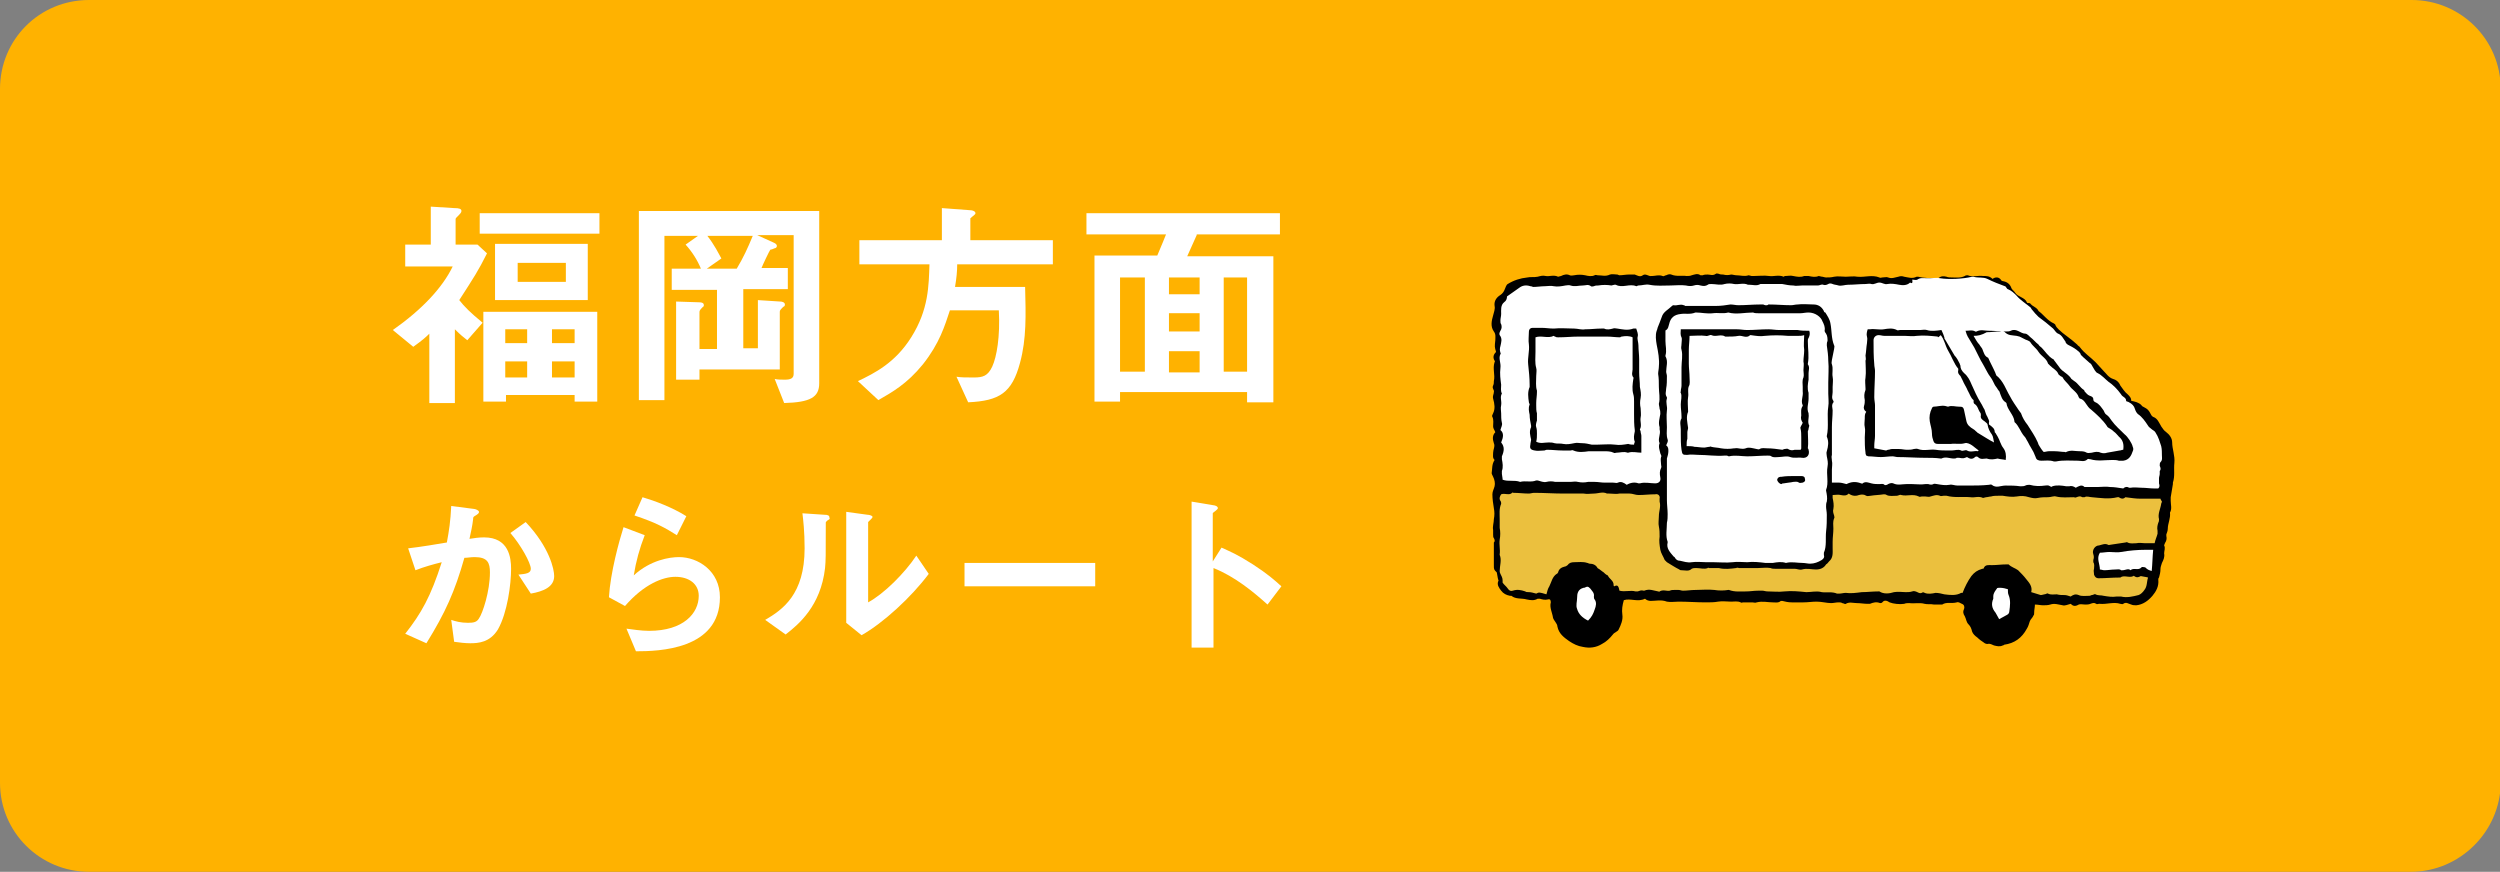
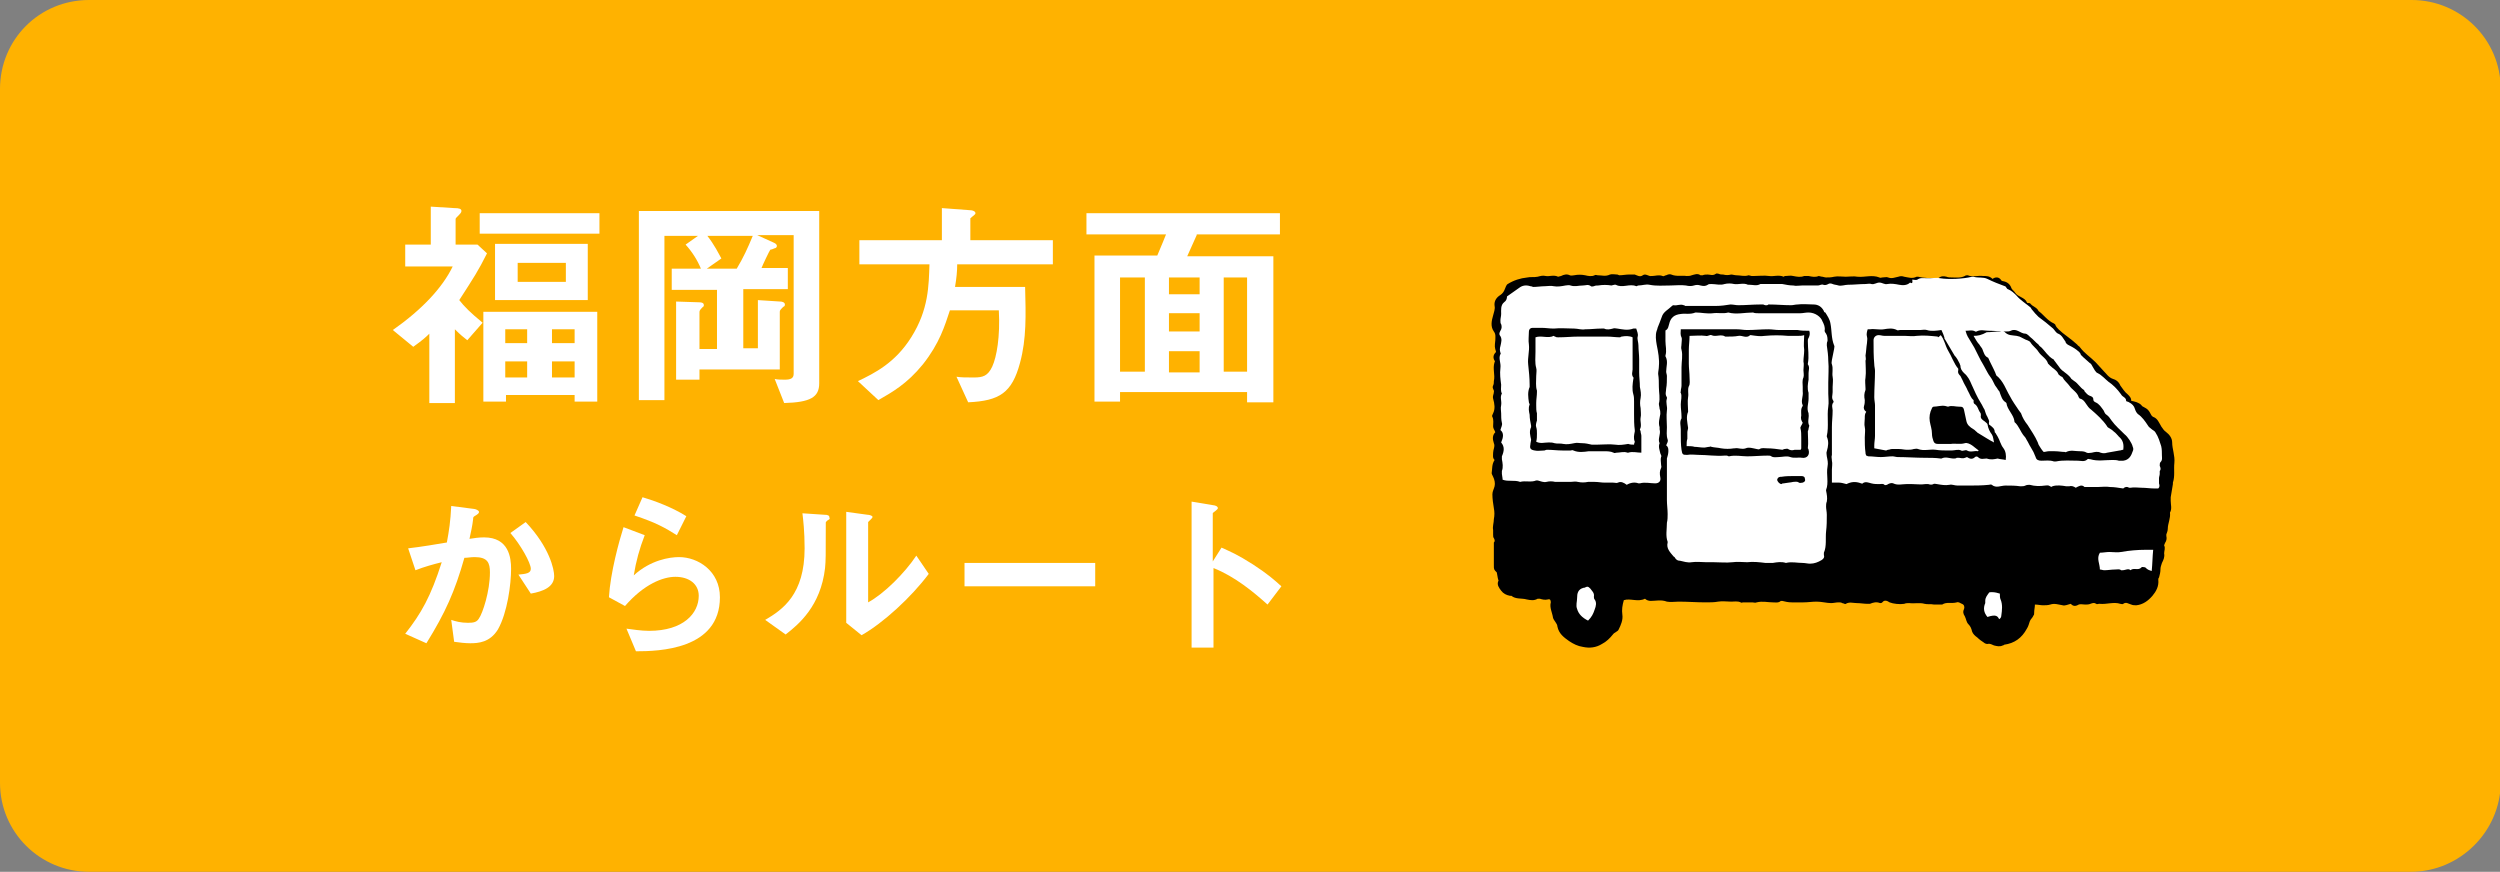
<svg xmlns="http://www.w3.org/2000/svg" version="1.1" id="レイヤー_1" x="0px" y="0px" width="342.4px" height="119.4px" viewBox="0 0 342.4 119.4" style="enable-background:new 0 0 342.4 119.4;" xml:space="preserve">
  <rect x="0" y="0" width="342.4" height="119.4" fill="#808080" stroke="none" />
  <style type="text/css"> .st0{fill:#FFB200;} .st1{fill:#FFFFFF;} .st2{fill:#EBC03E;} </style>
  <g>
    <path class="st0" d="M330.2,119.4H12.2c-6.7,0-12.2-5.4-12.2-12.2V12.2C0,5.4,5.4,0,12.2,0h318.1c6.7,0,12.2,5.4,12.2,12.2v95.1 C342.4,113.9,336.9,119.4,330.2,119.4z" />
    <g>
      <g>
        <path class="st1" d="M62.9,41.1c0.7,0.9,1.5,1.7,3.2,3.1l-2.1,2.4c-0.5-0.4-0.9-0.7-1.7-1.5v10.1h-3.5v-9.5 c-0.4,0.4-0.8,0.8-2.2,1.8l-2.8-2.3c4-2.8,6.8-5.8,8.2-8.7h-6.5v-3H59v-5.2l3.2,0.2c0.7,0,1,0.1,1,0.4c0,0.2-0.2,0.4-0.3,0.5 c-0.4,0.4-0.5,0.5-0.5,0.6v3.5h3l1.3,1.2C65.5,37.1,64.9,38,62.9,41.1z M65.7,32v-2.8h16.4V32H65.7z M78.7,55v-0.9h-9.4V55h-3.1 V42.7h15.6V55H78.7z M67.8,41.1v-7.7h12.7v7.7H67.8z M72.2,45.1h-3v1.9h3V45.1z M72.2,49.5h-3v2.2h3V49.5z M77.5,36h-6.6v2.6h6.6 V36z M78.7,45.1h-3.1v1.9h3.1V45.1z M78.7,49.5h-3.1v2.2h3.1V49.5z" />
        <path class="st1" d="M107.4,55.2l-1.3-3.3c0.4,0.1,0.9,0.1,1.4,0.1c0.8,0,1.2-0.2,1.2-0.8v-19h-5l2.2,1c0.2,0.1,0.5,0.2,0.5,0.5 c0,0.2-0.2,0.3-0.3,0.3c-0.2,0.1-0.5,0.2-0.6,0.2c-0.1,0.1-1.1,2.2-1.2,2.5h3.6v2.9h-6.1v8.1h2v-6.6l3.1,0.2 c0.2,0,0.6,0.1,0.6,0.4c0,0.2-0.1,0.3-0.2,0.3c-0.4,0.4-0.5,0.5-0.5,0.7v7.9H95.8V52h-3.2V41.3l3.1,0.1c0.6,0,0.7,0.2,0.7,0.4 c0,0.2-0.1,0.2-0.2,0.3c-0.4,0.4-0.4,0.5-0.4,0.7v5h2.4v-8.1H92v-2.9h4c-0.5-1.2-1.2-2.3-2.1-3.3l1.7-1.2H91v22.5h-3.5V28.9h24.7 v23.6C112.2,54.4,111,55.1,107.4,55.2z M96.8,32.2c1.1,1.4,1.6,2.5,2,3.2l-2,1.4h4.1c0.9-1.5,1.5-2.8,2.2-4.5H96.8z" />
        <path class="st1" d="M131.1,36.1c0,1.1-0.1,2-0.3,3.2h9.6c0.1,3.8,0.2,7.1-0.7,10.4c-1.1,4.1-2.8,5.2-7.1,5.4l-1.6-3.5 c0.7,0.1,1.2,0.1,2.4,0.1c1.2,0,1.9-0.2,2.5-1.5c0.6-1.3,1.1-4.1,0.9-7.7h-6.7c-0.7,2.1-1.4,4.5-3.7,7.4 c-2.2,2.7-4.2,3.8-6.1,4.9l-2.8-2.6c2.3-1.1,5.1-2.5,7.3-6c2.4-3.8,2.4-7.1,2.5-10h-9.6v-3.3H129v-4.4l4,0.3 c0.1,0,0.6,0.1,0.6,0.4c0,0.2-0.4,0.4-0.7,0.7v3h11.3v3.3H131.1z" />
        <path class="st1" d="M163.9,32.2c-0.5,1.1-1,2.2-1.3,2.9h11.8v20h-3.6v-1.4h-17.4v1.3h-3.5v-20h8.6c0.7-1.6,0.9-2.2,1.2-2.9 h-10.9v-2.9h26.5v2.9H163.9z M156.8,38h-3.4v12.9h3.4V38z M164.3,38h-4.2v2.3h4.2V38z M164.3,42.9h-4.2v2.5h4.2V42.9z M164.3,48.1h-4.2v2.9h4.2V48.1z M170.8,38h-3.2v12.9h3.2V38z" />
        <path class="st1" d="M68.2,86.2c-1.1,1.8-2.7,1.9-3.8,1.9c-0.7,0-1.5-0.1-2.2-0.2l-0.4-3c0.6,0.2,1.3,0.4,2.3,0.4 c0.8,0,1.2-0.1,1.5-0.6c0.5-0.7,1.5-3.7,1.5-6.3c0-1.3-0.3-2.1-2.1-2.1c-0.5,0-1,0.1-1.4,0.1c-1.3,4.6-2.6,7.5-5.2,11.7l-2.9-1.3 c2.2-2.8,3.5-5.1,5-9.8c-1.2,0.3-2.3,0.6-3.6,1.1l-1-3c1.8-0.2,4.1-0.6,5.3-0.8c0.3-1.6,0.5-2.9,0.6-5l3.1,0.4 c0.2,0,0.7,0.2,0.7,0.4c0,0.1,0,0.2-0.3,0.4c-0.5,0.3-0.5,0.3-0.5,0.6c-0.1,0.9-0.3,1.8-0.5,2.7c0.6-0.1,1.3-0.2,2-0.2 c3.4,0,3.7,2.8,3.7,4.3C70,80,69.5,83.9,68.2,86.2z M72.7,81.3L71,78.7c1.1-0.1,1.7-0.2,1.7-0.8c0-0.8-1.4-3.3-2.8-4.9l2.1-1.5 c3.3,3.5,3.9,6.5,3.9,7.4C75.9,80.4,74.4,81,72.7,81.3z" />
        <path class="st1" d="M87.1,89.2l-1.3-3.1c0.8,0.1,2,0.3,3.1,0.3c4.7,0,6.8-2.4,6.8-4.8c0-1.6-1.3-2.6-3.2-2.6c-1.7,0-4.3,1-6.9,4 l-2.2-1.2c0.2-3.4,1.4-7.7,2-9.6l2.9,1.1c-0.7,1.8-1.2,3.6-1.5,5.5c2.3-2.1,4.9-2.5,6.2-2.5c2.6,0,5.6,1.9,5.6,5.5 C98.6,89,90.2,89.2,87.1,89.2z M92.7,73.3c-1.6-1-2.8-1.7-5.8-2.7l1.1-2.5c1.7,0.5,4.1,1.4,6,2.6L92.7,73.3z" />
        <path class="st1" d="M113.3,71.3c-0.2,0.2-0.2,0.2-0.2,0.3c0,4.7,0,5.1-0.1,6.2c-0.6,5.2-3.6,7.7-5.4,9.1l-2.8-2 c2.4-1.4,5.4-3.5,5.4-9.8c0-2.3-0.2-4-0.3-4.8l3,0.2c0.5,0,0.7,0.1,0.7,0.4C113.7,71.1,113.6,71.1,113.3,71.3z M118,87l-2.1-1.7 V70.1l2.9,0.4c0.2,0,0.7,0.1,0.7,0.3c0,0.1-0.1,0.2-0.3,0.4c0,0-0.3,0.3-0.3,0.3v11c2.2-1.2,5-4,6.6-6.4l1.7,2.5 C124.8,81.8,121,85.3,118,87z" />
        <path class="st1" d="M132.1,80.3v-3.2H150v3.2H132.1z" />
        <path class="st1" d="M173.6,82.8c-1.9-1.7-4.4-3.8-7.4-5v10.9h-3V68.7l3,0.5c0.1,0,0.6,0.1,0.6,0.4c0,0.2-0.7,0.6-0.7,0.7v6.6 l1.2-1.9c1.3,0.6,2.1,0.9,4.3,2.3c2,1.3,2.9,2.1,3.9,3L173.6,82.8z" />
      </g>
    </g>
    <g>
      <path d="M291.9,54.9c0-0.4-0.2-0.6-0.5-0.9c-0.4-0.3-0.7-0.8-1-1.2c-0.2-0.5-0.6-0.8-1-0.9c-0.6-0.2-0.9-0.7-1.3-1.1 c-0.4-0.4-0.7-0.8-1.1-1.2c-0.7-0.7-1.5-1.2-2.1-2c-0.1-0.2-0.3-0.2-0.4-0.4c-0.2-0.2-0.5-0.4-0.7-0.6c-0.4-0.3-0.9-0.7-1.3-1 c-0.3-0.3-0.8-0.6-1-1.1c0-0.1-0.1-0.1-0.2-0.2c-0.9-0.4-1.4-1.2-2.1-1.7c-0.2-0.5-0.8-0.6-1.1-1c-0.1-0.1-0.2-0.1-0.3-0.1 c-0.1,0-0.2,0-0.2-0.1c-0.3-0.7-1.2-0.7-1.6-1.3c-0.1-0.2-0.4-0.4-0.5-0.6c-0.2-0.6-0.6-0.9-1.2-1c-0.1,0-0.2-0.1-0.2-0.1 c-0.3-0.5-0.8-0.5-1.2-0.2c-0.4-0.4-0.8-0.4-1.3-0.4c-0.7-0.1-1.4,0.2-2.1-0.1c-0.1,0-0.3,0-0.4,0.1c-0.6,0.3-1.2,0.2-1.8,0.2 c-0.2,0-0.5,0-0.7-0.1c-0.4-0.1-0.8-0.1-1.1,0.2c-0.1,0-0.2,0-0.3,0c-0.8,0-1.7,0-2.5-0.2c-0.1,0-0.1,0-0.2,0 c-0.6,0.3-1.1,0.1-1.7,0c-0.3-0.1-0.5-0.1-0.8,0c-0.5,0.1-0.9,0.3-1.4,0.1c-0.2-0.1-0.5,0-0.8,0c-0.1,0-0.3,0.1-0.4,0 c-1-0.4-2,0-3-0.1c-0.5-0.1-1.1,0-1.6,0c-0.5,0-1.1-0.1-1.6,0c-0.4,0.1-0.7,0.1-1.1,0.1c-0.2,0-0.4-0.1-0.5-0.1 c-0.2,0-0.4-0.1-0.5-0.1c-0.5,0.2-0.9,0.1-1.4,0c-0.2,0-0.4,0-0.6,0c-0.5,0.2-1,0.1-1.5,0c-0.4-0.1-0.7,0-1.1,0 c-0.1,0-0.2,0.1-0.2,0.1c-0.7-0.3-1.4,0-2-0.1c-0.7-0.1-1.4,0-2.1,0c-0.1,0-0.2,0-0.3,0c-0.1,0-0.3-0.1-0.4-0.1 c-0.6,0.2-1.1,0-1.7,0c-0.2,0-0.5-0.1-0.7-0.1c-0.4,0.1-0.7,0.1-1.1,0c-0.2,0-0.4,0-0.6-0.1c-0.1,0-0.3-0.1-0.4,0 c-0.4,0.3-0.8,0.1-1.1,0.1c-0.2,0-0.5,0-0.7,0.1c-0.1,0-0.2,0-0.3,0c-0.4-0.3-0.8-0.1-1.2,0c-0.2,0.1-0.5,0.1-0.7,0.1 c-0.7-0.1-1.4,0.1-2.1-0.2c-0.2-0.1-0.5,0-0.7,0.1c-0.2,0-0.3,0.2-0.5,0.1c-0.5-0.2-1,0-1.4,0c0,0,0,0-0.1,0 c-0.4,0.1-0.8-0.4-1.2-0.1c-0.4,0.3-0.8,0-1.1-0.1c-0.3,0-0.6,0-0.8,0c-0.4,0-0.9,0.1-1.3,0.1c-0.1,0-0.2-0.1-0.3-0.1 c-0.3,0-0.7-0.1-1,0c-0.6,0.3-1.1,0.1-1.7,0.1c-0.1,0-0.3-0.1-0.4,0c-0.4,0.2-0.9,0.1-1.3,0c-0.5-0.1-1-0.1-1.5,0 c-0.2,0-0.4,0.1-0.6,0c-0.4-0.2-0.8-0.1-1.2,0.1c-0.1,0-0.3,0.1-0.4,0.1c-0.6-0.3-1.2,0-1.7-0.1c-0.4-0.1-0.7,0-1.1,0.1 c-0.5,0.1-1,0-1.4,0.1c-1,0.1-1.9,0.4-2.7,0.9c-0.2,0.1-0.3,0.5-0.4,0.7c-0.1,0.3-0.3,0.6-0.6,0.8c-0.5,0.3-0.9,0.8-0.8,1.5 c0.1,0.4-0.1,0.9-0.2,1.3c-0.2,0.7-0.4,1.5,0.1,2.2c0.3,0.4,0.2,0.8,0.2,1.2c-0.1,0.9-0.1,0.9,0.1,1.6c-0.3,0.3-0.5,0.7-0.2,1.2 c0,0,0.1,0.1,0,0.2c-0.3,0.9,0.1,1.7-0.1,2.6c0,0.2,0,0.4-0.1,0.6c-0.2,0.4,0.2,0.6,0.1,0.9c0,0.3-0.2,0.5-0.1,0.9 c0.2,0.7,0.3,1.4,0,2c-0.1,0.2-0.2,0.4-0.1,0.5c0.2,0.4,0.1,0.9,0.1,1.3c0,0.3,0.2,0.5,0.3,0.8c-0.4,0.4-0.4,0.9-0.2,1.5 c0.2,0.4-0.1,0.9-0.1,1.3c0,0.4-0.1,0.7,0.2,1c-0.4,0.6-0.3,1.2-0.4,1.8c0,0.1,0.1,0.3,0.2,0.5c0.2,0.4,0.3,0.9,0.2,1.3 c-0.1,0.4-0.3,0.7-0.3,1.1c0,0.6,0.1,1.3,0.2,1.9c0.1,0.5,0.1,1,0,1.5c0,0.5-0.2,1-0.1,1.5c0,0.2,0,0.4,0,0.6c0,0.2,0,0.4,0.1,0.5 c0.1,0.2,0.2,0.4,0,0.6c0,0,0,0.1,0,0.2c0,0.5,0,1.1,0,1.6c0,0.4,0,0.8,0,1.3c0,0.6,0,0.6,0.4,1c0.1,0.4,0.1,0.7,0.2,1 c0,0.1,0.1,0.1,0,0.2c-0.2,0.5,0.1,0.9,0.4,1.3c0.3,0.4,0.7,0.6,1.2,0.7c0.1,0,0.1,0,0.2,0c0.6,0.5,1.4,0.3,2.1,0.5 c0.5,0.1,1,0.2,1.5-0.1c0.1,0,0.2,0,0.3,0c0.3,0.1,0.7,0.2,1.1,0.1c0.3-0.1,0.4,0.1,0.4,0.4c-0.2,0.7,0.2,1.4,0.3,2.1 c0.1,0.4,0.6,0.8,0.6,1.2c0.2,1,0.9,1.5,1.6,2c0.6,0.4,1.2,0.7,1.9,0.8c0.9,0.2,1.8,0.1,2.6-0.4c0.6-0.3,1.1-0.8,1.5-1.3 c0.2-0.3,0.7-0.4,0.8-0.7c0.3-0.6,0.6-1.3,0.5-2c-0.1-0.7,0-1.3,0.2-2c0.9-0.3,1.9,0.3,2.9-0.2c0.2,0.2,0.5,0.3,0.8,0.3 c0.7,0,1.4-0.2,2.2,0.1c0.5,0.1,1.1,0,1.6,0c1.2,0,2.5,0.1,3.7,0.1c0.6,0,1.2,0,1.7-0.1c0.6-0.1,1.2,0,1.8,0 c0.4,0,0.9-0.1,1.3,0.1c0.1,0.1,0.2,0,0.4,0c0.4,0,0.8,0,1.2,0c0.2,0,0.4,0.1,0.6,0c0.8-0.2,1.5,0,2.2,0c0.4,0,0.8,0.1,1.1-0.2 c0,0,0.1,0,0.2,0c0.4,0.1,0.8,0.2,1.3,0.2c0.5,0,1.1,0,1.6,0c0.6,0,1.2-0.1,1.8-0.1c0.7,0,1.4,0.2,2,0.2c0.3,0,0.7-0.1,1-0.1 c0.2,0,0.4,0,0.5,0.1c0.2,0,0.4,0.2,0.5,0.1c0.5-0.3,1-0.1,1.5-0.1c0.5,0,1,0.1,1.5,0.1c0.1,0,0.2,0,0.3,0 c0.5-0.2,0.9-0.3,1.4-0.1c0.1,0,0.2,0,0.3-0.1c0.3-0.4,0.7-0.2,1,0c0.5,0.2,1.4,0.3,2,0.2c0.2-0.1,0.5-0.1,0.7-0.1 c0.7,0.1,1.4-0.1,2.1,0.1c0.4,0.1,0.8,0,1.3,0.1c0.2,0,0.5,0,0.8,0c0.1,0,0.2,0,0.3,0c0.6-0.4,1.3-0.1,2-0.3 c0.2-0.1,0.5,0.1,0.7,0.2c0.3,0.1,0.4,0.4,0.3,0.7c-0.2,0.4-0.1,0.7,0.1,1c0.2,0.4,0.2,0.8,0.5,1.1c0.3,0.3,0.4,0.6,0.5,1 c0.1,0.3,0.4,0.6,0.7,0.8c0.3,0.3,0.6,0.5,0.9,0.7c0.1,0.1,0.3,0.2,0.5,0.2c0.4-0.1,0.6,0.1,0.9,0.2c0.4,0.1,0.8,0.2,1.2,0 c0.1,0,0.2-0.1,0.2-0.1c1.4-0.2,2.4-0.9,3.1-2.2c0.2-0.3,0.3-0.7,0.4-1c0.1-0.3,0.4-0.5,0.5-0.8c0.1-0.1,0.1-0.2,0.1-0.4 c0-0.4,0.1-0.7,0.1-1.1c0.4,0,0.8,0.1,1.1,0.1c0.3,0,0.7,0,1-0.1c0.6-0.2,1.1,0,1.7,0.1c0.3,0.1,0.7-0.1,1.1-0.2 c0.3,0.3,0.6,0.4,1.1,0.1c0.2-0.1,0.6,0,0.9,0c0.2,0,0.5,0,0.7-0.1c0.3-0.1,0.5-0.2,0.8,0c0.1,0.1,0.2,0,0.4,0c0,0,0.1,0,0.1,0 c0.9,0.1,1.9-0.3,2.8,0c0.1,0,0.3,0.1,0.4,0c0.4-0.3,0.7,0,1.1,0.1c0.2,0.1,0.5,0.1,0.7,0.1c0.9-0.1,1.6-0.6,2.2-1.3 c0.5-0.6,0.9-1.3,0.8-2.2c0-0.1,0-0.2,0.1-0.3c0.1-0.4,0.2-0.7,0.2-1.2c0-0.2,0.1-0.5,0.2-0.8c0.2-0.4,0.4-0.8,0.3-1.3 c0-0.4,0.2-0.7,0-1.1c0-0.1,0.1-0.2,0.1-0.3c0.2-0.3,0.3-0.6,0.2-1c0-0.1,0-0.2,0-0.2c0.1-0.3,0.2-0.5,0.2-0.8 c0-0.7,0.4-1.4,0.3-2.2c0.3-0.5,0.1-1.1,0.1-1.6c0-0.2,0-0.3,0-0.5c0.1-0.6,0.2-1.2,0.3-1.8c0-0.1,0-0.1,0-0.2 c0.3-0.9,0.1-1.8,0.2-2.7c0.1-1-0.3-1.9-0.3-2.8c0-0.6-0.4-1.1-0.8-1.4c-0.3-0.2-0.5-0.5-0.7-0.8c-0.3-0.5-0.5-1.1-1.1-1.3 c-0.2-0.1-0.3-0.3-0.4-0.5c-0.2-0.4-0.4-0.6-0.8-0.8c-0.2-0.1-0.4-0.2-0.4-0.3C292.9,55.1,292.4,55,291.9,54.9z" />
      <path class="st1" d="M261.6,38.7c-0.4,0.4-1,0.4-1.5,0.3c-0.5-0.1-1.1-0.2-1.6-0.1c-0.4,0.1-0.7-0.2-1.1-0.2 c-0.4,0-0.7,0.3-1.1,0.2c-0.2-0.1-0.5,0-0.8,0c-0.8,0-1.6,0.1-2.4,0.1c-0.4,0-0.9,0.2-1.3,0.1c-0.3-0.1-0.6-0.1-0.8-0.2 c-0.2-0.1-0.5-0.1-0.6,0c-0.2,0.1-0.4,0.2-0.7,0.1c-0.2-0.1-0.5,0.1-0.7,0.1c-0.7,0-1.5,0-2.2,0c-0.4,0-0.8,0.1-1.2,0 c-0.5,0-1-0.1-1.5-0.2c-0.4,0-0.9,0-1.3,0c-0.5,0-1.1,0-1.6,0c0,0-0.1,0-0.1,0c-0.5,0.3-1,0.1-1.5,0.1c-0.1,0-0.1,0-0.2,0 c-0.6-0.3-1.3,0-1.9-0.1c-0.4-0.1-0.9-0.1-1.3,0c-0.6,0.2-1.2,0-1.8,0c-0.2,0-0.4,0-0.5,0.1c-0.3,0.2-0.6,0.2-1,0.1 c-0.3-0.1-0.6-0.1-0.9,0c-0.3,0.1-0.7,0.1-1.1,0c-0.7-0.1-1.4,0-2.1,0c-1,0-1.9,0.1-2.9-0.1c-0.5-0.1-1,0.1-1.5,0.1 c-0.1,0-0.2,0.1-0.3,0.1c-0.9-0.4-1.9,0.3-2.8-0.2c-0.1,0-0.2,0-0.2,0c-0.1,0-0.3,0.1-0.4,0.1c-0.6-0.1-1.2-0.1-1.8,0 c-0.2,0-0.4,0-0.6,0.1c-0.1,0-0.3,0.1-0.4,0c-0.4-0.3-0.7-0.1-1.1-0.1c-0.6,0-1.1,0.2-1.7,0c-0.2-0.1-0.5,0-0.7,0 c-0.5,0.1-1.1,0.2-1.6,0.1c-0.4-0.1-0.8,0-1.2,0c-0.5,0-1.1,0.1-1.6,0.1c-0.1,0-0.2-0.1-0.4-0.1c-0.6-0.2-1.1-0.1-1.5,0.2 c-0.6,0.4-1.1,0.8-1.7,1.2c0,0.3-0.1,0.6-0.4,0.8c-0.5,0.4-0.4,1.1-0.4,1.6c0,0.3-0.1,0.6-0.1,0.9c0,0.2,0,0.4,0.1,0.5 c0.1,0.3,0.1,0.6-0.1,0.9c-0.1,0.2-0.2,0.4-0.1,0.6c0.4,0.5,0.2,1,0.1,1.5c-0.1,0.3-0.1,0.6,0,0.9c0,0.1,0.1,0.2,0,0.2 c-0.3,0.6,0.1,1.2,0,1.9c-0.1,0.8,0,1.5,0.1,2.3c0,0.4-0.1,0.8,0.1,1.2c-0.3,0.5,0,1-0.1,1.6c-0.1,0.4,0,0.8,0,1.1 c0,0.4,0,0.9,0.1,1.3c0.1,0.3-0.1,0.6-0.2,1c0.5,0.4,0.4,1,0.1,1.7c0.5,0.6,0.4,1.2,0.1,1.9c0,0.1,0,0.3,0,0.4 c0.1,0.5,0.2,1.1,0,1.6c0,0.1,0,0.2,0,0.4c0,0.2,0.1,0.5,0.1,0.8c0.8,0.3,1.6,0,2.4,0.3c0.7-0.2,1.5,0.1,2.2-0.2 c0.1,0,0.1,0,0.2,0c0.4,0.1,0.8,0.3,1.2,0.2c0.4-0.1,0.8-0.1,1.2,0c0.7,0,1.4,0,2.1,0c0.3,0,0.7-0.1,1,0c0.5,0.1,0.9,0.1,1.4,0 c0.3,0,0.6,0,0.9,0c0.5,0,0.9,0.1,1.4,0.1c0.1,0,0.2,0,0.4,0c0.2,0,0.5,0,0.7,0c0.3,0,0.5,0.1,0.7,0c0.4-0.2,0.8,0,1.2,0.3 c0.5-0.3,1.1-0.4,1.6-0.2c0.1,0,0.2,0,0.2,0c0.7-0.2,1.4,0,2.1,0c0.5,0,0.8-0.3,0.7-0.8c-0.1-0.5-0.1-0.9,0.1-1.3 c0.1-0.2,0-0.3,0-0.5c0-0.3-0.1-0.7,0-1c0.1-0.1,0-0.3-0.1-0.5c-0.1-0.5-0.3-0.9-0.1-1.4c-0.3-0.6,0.2-1.2,0-1.9 c0-0.1,0-0.2,0-0.3c-0.2-0.6,0-1.2,0.1-1.8c0-0.2,0-0.5-0.1-0.7c0-0.2-0.1-0.5-0.1-0.7c0.2-0.8,0-1.5,0-2.3c0-0.6,0-1.2-0.1-1.8 c0-0.3,0.1-0.7,0.1-1c0.1-1-0.1-2-0.3-3c-0.1-0.6-0.2-1.3,0-1.9c0.1-0.2,0.1-0.4,0.2-0.6c0.1-0.2,0.1-0.3,0.2-0.5 c0.1-0.3,0.2-0.5,0.3-0.8c0.2-0.7,0.9-1,1.4-1.5c0,0,0.1-0.1,0.2-0.1c0.5,0.1,0.9-0.2,1.4,0c0.1,0,0.2,0.1,0.2,0.1 c1.4,0,2.8,0,4.2,0c0.7,0,1.4-0.1,2-0.2c0.4,0,0.7,0.1,1.1,0.1c1,0,2-0.1,3-0.1c0.1,0,0.3,0,0.4,0c0.2,0.1,0.5,0.2,0.7,0 c0,0,0.1,0,0.1,0c1,0,2,0.1,3,0.1c0.3,0,0.6-0.1,0.9-0.1c0.7-0.1,1.5,0,2.2,0c0.6,0,1.1,0.3,1.4,0.9c0,0.1,0.1,0.2,0.2,0.2 c0.3,0.5,0.6,0.9,0.7,1.5c0.2,1,0.1,2,0.5,3c0.1,0.1,0,0.3,0,0.5c-0.1,0.5-0.2,1-0.3,1.5c0,0.2-0.1,0.4,0,0.6 c0.2,0.6,0,1.2,0.1,1.7c0.1,0.5,0,0.9,0,1.4c0,0.2,0,0.5,0,0.7c0,0.4-0.2,0.8,0.1,1.2c0,0.1,0.1,0.2,0,0.2 c-0.3,0.4-0.1,0.8-0.1,1.1c0,0.8-0.1,1.5-0.1,2.3c0,0.8,0,1.7,0,2.5c0,0.4,0,0.9,0,1.3c-0.1,0.3,0,0.5,0,0.8c0.1,0.4,0,0.8,0,1.2 c0,0.6,0,1.2,0,1.8c0.3,0,0.7,0,1,0c0.3,0,0.6,0.1,1,0.2c0.6-0.3,1.2-0.4,2-0.1c0.1,0,0.2,0.1,0.2,0c0.4-0.3,0.8-0.1,1.2,0 c0.4,0.1,0.7,0.1,1.1,0.1c0.3,0,0.5-0.1,0.7,0.1c0.1,0.1,0.4,0,0.5-0.1c0.2-0.1,0.5-0.2,0.7-0.1c0.6,0.3,1.2,0.1,1.8,0.1 c0.3,0,0.5,0,0.8,0c0.6,0,1.2,0.1,1.8,0c0.1,0,0.3,0,0.4,0c0.3,0.1,0.5,0.1,0.7,0c0.1-0.1,0.4,0,0.5,0c0.6,0.1,1.1,0.2,1.7,0.1 c0.3-0.1,0.7,0.1,1.1,0.1c0.5,0,0.9,0,1.4,0c1,0,1.9,0,2.9-0.1c0.1,0,0.3-0.1,0.4,0c0.6,0.5,1.2,0.1,1.9,0.1c0.7,0,1.3,0,2,0.1 c0.3,0,0.5,0,0.7-0.1c0.2-0.1,0.4-0.1,0.6-0.1c0.7,0.2,1.4,0.2,2.1,0.1c0.2,0,0.4-0.1,0.7,0.1c0.1,0.1,0.2,0.1,0.3,0 c0.6-0.2,1.3-0.1,1.9,0c0.1,0,0.3,0,0.4,0c0.3-0.1,0.6,0,0.9,0.2c0.4-0.2,0.8-0.5,1.2-0.1c0,0,0.1,0,0.2,0c0.5,0,1.1,0,1.6,0 c0.6,0,1.1-0.1,1.7,0c0.6,0,1.1,0.1,1.8,0.2c0.2-0.2,0.5-0.3,0.8-0.1c0.1,0,0.2,0,0.2,0c0.5-0.1,1,0,1.5,0c0.6,0,1.2,0.1,1.8,0.1 c0.2,0,0.3,0,0.5,0c0.2-0.2,0.2-0.4,0.1-0.7c0-0.2,0-0.5,0-0.7c0-0.2,0.1-0.4,0.1-0.6c0-0.1,0-0.3,0-0.4c0.2-0.2,0.1-0.5,0-0.7 c0-0.2,0-0.4,0.1-0.5c0.3-0.3,0.2-0.6,0.2-0.9c0-0.4,0-0.9-0.1-1.3c-0.1-0.3-0.2-0.6-0.3-0.9c-0.1-0.3-0.3-0.7-0.5-1 c-0.1-0.2-0.4-0.3-0.6-0.5c-0.1-0.1-0.3-0.2-0.4-0.4c-0.4-0.6-0.8-1.2-1.4-1.6c-0.2-0.2-0.3-0.4-0.4-0.7c-0.1-0.4-0.4-0.7-0.8-0.9 c-0.1-0.1-0.4-0.1-0.4-0.2c0-0.5-0.5-0.5-0.7-0.9c-0.5-0.7-1.1-1.3-1.7-1.7c-0.5-0.4-0.9-0.9-1.5-1.2c-0.3-0.1-0.5-0.6-0.7-0.9 c-0.1-0.2-0.2-0.4-0.4-0.5c-0.3-0.3-0.6-0.5-0.9-0.8c-0.1-0.1-0.2-0.2-0.3-0.3c-0.1-0.4-0.4-0.5-0.6-0.7c-0.4-0.3-0.8-0.5-1.2-0.7 c-0.1-0.1-0.3-0.2-0.3-0.4c-0.3-0.4-0.5-0.9-1-1.1c-0.3-0.1-0.5-0.5-0.7-0.7c-0.7-0.6-1.3-1.1-2-1.6c-0.3-0.3-0.6-0.6-0.9-1 c-0.1-0.1-0.1-0.2-0.2-0.3c-0.6-0.5-1.4-1-1.9-1.6c-0.4-0.4-0.7-0.7-1.2-0.9c-0.1,0-0.1-0.1-0.2-0.2c-0.1-0.1-0.1-0.2-0.2-0.2 c-0.8-0.3-1.6-0.6-2.4-1c-0.6-0.3-1.3-0.1-1.9-0.3c-0.1,0-0.1,0-0.2,0c-1.2,0.3-3.2,0.4-4.4,0.2c-0.4-0.1-0.9,0-1.3,0 c-0.2,0-0.4,0-0.6,0c-0.4,0-0.8-0.1-1.2,0.2c-0.2,0.1-0.4,0-0.7,0C262,38.9,261.8,38.8,261.6,38.7z" />
-       <path class="st2" d="M221.8,80.9c0.8,0.2,1.5-0.1,2.2,0.1c0.1,0,0.2,0,0.3,0c0.3-0.1,0.5-0.2,0.8-0.1c0,0,0.1,0,0.1,0 c0.7-0.3,1.3,0,1.9,0.1c0.1,0,0.2,0.1,0.2,0c0.5-0.3,1,0,1.4-0.1c0.2-0.1,0.4-0.1,0.6-0.1c0.2,0,0.4,0,0.6,0 c0.2,0,0.4,0.1,0.6,0.1c0.6,0,1.1-0.1,1.7-0.1c0.9,0,1.7-0.1,2.6,0c0.6,0.1,1.3,0.1,1.9,0c0,0,0.1,0,0.1,0 c0.8,0.3,1.6,0.2,2.4,0.2c0.5,0,1-0.1,1.6-0.1c0.2,0,0.4,0,0.6,0c0.2,0,0.4,0.1,0.7,0.1c0.8,0,1.5,0.1,2.3,0c1-0.1,2,0,3,0.1 c0.7,0,1.4-0.2,2.1,0c0.7,0.1,1.4-0.1,2.1,0.2c0.1,0,0.2,0,0.3,0c0.3,0,0.6-0.1,0.9-0.1c0.7,0.1,1.4,0,2.2-0.1 c0.7,0,1.5-0.1,2.3-0.1c0,0,0.1,0,0.1,0c0.6,0.4,1.4,0.3,2,0.1c0.6-0.1,1.1,0,1.6,0c0.3,0,0.6,0,0.9-0.1c0.2-0.1,0.5,0,0.7,0.1 c0.2,0.1,0.4,0.2,0.6,0.1c0.1-0.1,0.3-0.1,0.4,0c0.5,0.2,1,0.1,1.5,0c0.4,0,0.8,0.1,1.2,0.2c0.8,0.1,1.6,0.2,2.3-0.2 c0.1,0,0.1,0,0.2,0c0.3-0.8,0.7-1.6,1.2-2.3c0.4-0.5,0.8-0.8,1.5-1c0.1,0,0.2,0,0.2-0.1c0.2-0.5,0.7-0.4,1.1-0.4 c0.7,0,1.3-0.1,2-0.1c0.1,0,0.2,0,0.3,0c0.4,0.4,0.9,0.5,1.3,0.8c0.4,0.4,0.8,0.8,1.1,1.2c0.4,0.5,0.9,1,0.7,1.8 c0.4,0.1,0.9,0.3,1.3,0.4c0.2,0,0.4-0.1,0.5-0.1c0.2,0,0.4-0.2,0.5-0.1c0.4,0.2,0.8,0.1,1.2,0.1c0.4,0.1,0.7,0.1,1.1,0.1 c0.2,0,0.5,0.1,0.8,0.2c0.3-0.2,0.6-0.4,1.1-0.2c0.4,0.2,1,0.1,1.5,0.1c0.1,0,0.2-0.1,0.3-0.1c0.2,0,0.4-0.2,0.5-0.1 c0.4,0.2,0.8,0.1,1.1,0.2c0.6,0.1,1.2,0.2,1.8,0.1c0.2,0,0.4,0,0.6,0c0.8,0.2,1.6,0,2.4-0.2c0.3-0.1,0.6-0.4,0.8-0.7 c0.4-0.5,0.3-1.1,0.5-1.7c-0.3-0.1-0.6-0.1-1-0.2c-0.2,0.1-0.5,0.3-0.9,0c0,0-0.1-0.1-0.1,0c-0.6,0.3-1.3-0.2-1.8,0.2 c0,0-0.1,0-0.1,0c-1,0-2,0.1-2.9,0.1c-0.3,0-0.5-0.2-0.6-0.5c0-0.3-0.1-0.5,0-0.8c0-0.3,0.1-0.6-0.1-0.9c0-0.1,0-0.2,0-0.3 c0.1-0.3,0.1-0.5,0-0.8c-0.2-0.5,0.2-1.2,0.8-1.2c0.4-0.1,0.8-0.3,1.2-0.1c0.1,0.1,0.3,0,0.4,0c0.7-0.1,1.4-0.2,2-0.3 c0.1,0,0.2-0.1,0.3,0c0.4,0.2,0.8,0.1,1.2,0.1c0.4-0.1,0.8,0,1.2,0c0.5,0,0.9,0,1.3,0c0.1-0.5,0.3-0.9,0.4-1.3c0-0.1,0-0.3,0-0.4 c-0.1-0.4,0-0.8,0.1-1.1c0.1-0.2,0.1-0.3,0.1-0.5c-0.2-0.7,0.2-1.4,0.3-2.1c0-0.1,0.1-0.2,0.1-0.3c-0.1-0.2-0.2-0.3-0.2-0.4 c-1,0-1.9,0-2.8,0c-0.6,0-1.2-0.1-2-0.2c-0.2,0.2-0.5,0.3-0.9,0c0,0-0.1,0-0.2,0c-1.2,0.3-2.3,0.1-3.5,0c-0.3,0-0.7-0.2-1,0 c-0.1,0-0.2,0-0.3,0c-0.3-0.2-0.5-0.1-0.8,0c-0.1,0.1-0.3,0-0.4,0c-0.8,0-1.6,0.1-2.4-0.1c-0.3-0.1-0.7,0.1-1.1,0.1 c-0.5,0-0.9,0-1.4,0.1c-0.4,0.1-0.8,0-1.2-0.1c-0.6-0.2-1.1-0.2-1.7-0.1c-0.6,0.1-1.3,0-1.9-0.1c-0.2,0-0.4,0-0.6,0 c-0.3,0-0.7,0-1,0.1c-0.2,0-0.5,0.1-0.7,0.1c-0.1,0-0.3,0.1-0.4,0.1c-0.6-0.3-1.2,0-1.7-0.1c-1.1-0.1-2.2,0.1-3.3-0.2 c-0.1,0-0.3,0-0.4,0c-0.2,0-0.4,0.1-0.5,0c-0.5-0.2-0.9,0-1.3,0.1c-0.2,0.1-0.5,0-0.7,0c-0.2,0-0.3,0-0.5,0c-0.1,0-0.3,0.1-0.4,0 c-0.8-0.4-1.6,0-2.4-0.2c-0.2-0.1-0.4,0.1-0.6,0.1c-0.5,0-1,0.1-1.4-0.1c-0.1-0.1-0.3-0.1-0.4-0.1c-0.6,0.1-1.2,0.1-1.8,0.2 c-0.2,0-0.4,0.1-0.6,0c-0.3-0.2-0.6-0.2-1-0.1c-0.5,0.2-1,0.1-1.4-0.2c-0.3,0.3-0.6,0.3-1.1,0.2c-0.3-0.1-0.7,0-1.1,0 c0,0.1,0,0.3,0,0.4c0.1,0.5,0.2,1,0.1,1.5c-0.1,0.3,0,0.6,0.1,0.9c0,0.1,0.1,0.3,0,0.4c-0.2,0.5-0.1,0.9-0.1,1.4 c0,0.6-0.1,1.2-0.1,1.8c0,0.3,0,0.6,0,0.9c0,0.6,0.1,1.3-0.5,1.8c-0.1,0.1-0.2,0.3-0.4,0.4c-0.3,0.5-0.8,0.7-1.4,0.7 c-0.6,0-1.2-0.2-1.9,0c-0.3,0.1-0.7-0.1-1-0.1c-0.9,0-1.8,0-2.7,0c-0.2,0-0.4,0-0.6-0.1c-0.6-0.1-1.1,0-1.7,0c-0.9,0-1.7,0-2.6,0 c-0.1,0-0.3-0.1-0.4,0c-0.8,0.1-1.6,0.2-2.4,0c-0.2,0-0.4,0-0.6,0c-0.2,0-0.5,0-0.7,0c-0.1,0-0.2-0.1-0.2,0c-0.5,0.2-1,0-1.6,0 c-0.2,0-0.4,0-0.6,0.1c-0.4,0.4-0.9,0.2-1.4,0.2c-0.1,0-0.2,0-0.3-0.1c-0.6-0.3-1.2-0.7-1.7-1c-0.1-0.1-0.2-0.2-0.3-0.3 c-0.2-0.5-0.5-0.9-0.6-1.4c-0.1-0.6-0.2-1.2-0.1-1.8c0-0.5,0-0.9-0.1-1.4c-0.1-0.4,0-0.9,0-1.4c0-0.7,0.3-1.3,0.1-2 c0-0.1,0-0.2,0-0.4c0.1-0.4-0.2-0.7-0.6-0.6c-0.8,0-1.5,0.1-2.3,0.1c-0.4,0-0.8-0.2-1.2-0.2c-0.5,0-0.9,0-1.4,0 c-0.4,0.1-0.9,0-1.4,0c-0.1,0-0.2,0-0.3,0c-0.6-0.3-1.2,0-1.8,0c-0.5,0-0.9,0.1-1.4,0c-0.2,0-0.4,0-0.6,0c-0.7,0-1.4,0-2.1,0 c-1.4,0-2.7-0.1-4.1-0.1c-0.2,0-0.5,0.1-0.7,0.1c-0.7,0-1.4-0.1-2.1-0.1c-0.1,0-0.2-0.1-0.2,0c-0.4,0.4-1,0-1.5,0.2 c-0.2,0.3-0.3,0.6-0.1,0.9c0.1,0.1,0.1,0.3,0.1,0.4c-0.3,0.7-0.2,1.4-0.2,2.1c0,0.4,0,0.8,0,1.2c0.1,0.5,0.1,1.1,0,1.6 c-0.1,0.7,0.1,1.4,0,2c0,0,0,0.1,0,0.1c0.3,0.7,0,1.5,0,2.2c0,0.1,0,0.2,0.1,0.4c0.3,0.6,0.3,0.6,0.3,1.2c0.2,0.3,0.5,0.5,0.7,0.8 c0.2,0.3,0.4,0.4,0.7,0.3c0.6-0.2,1.1-0.1,1.7,0.1c0.1,0.1,0.3,0.1,0.5,0.1c0.3,0,0.6,0.1,1,0.2c0.4-0.2,0.4-0.2,1.4,0.1 c0.1-0.4,0.2-0.8,0.4-1.1c0.3-0.6,0.4-1.3,1-1.7c0.1,0,0.1-0.1,0.2-0.2c0.1-0.5,0.5-0.7,0.9-0.8c0.1,0,0.3-0.1,0.4-0.2 c0.2-0.3,0.5-0.4,0.9-0.4c0.6,0,1.2-0.1,1.8,0.1c0.1,0,0.2,0.1,0.3,0.1c0.5,0,0.9,0.2,1.1,0.6c0.1,0.1,0.2,0.1,0.3,0.2 c0.1,0.1,0.3,0.2,0.4,0.3c0.2,0.1,0.3,0.3,0.5,0.4c0,0,0.1,0.1,0.2,0.1c0.2,0.5,0.8,0.7,0.8,1.3c0,0.1,0,0.2,0.1,0.2 C221.6,80,221.7,80.4,221.8,80.9z" />
      <path class="st1" d="M228.2,61c0.3,0.2,0.3,0.5,0.3,0.8c0,0.3-0.1,0.7-0.2,1c0,0.5,0,1,0,1.5c0,0.6,0,1.2,0,1.7c0,0.1,0,0.2,0,0.4 c0,0.7,0,1.4,0,2.1c0,0.6,0.1,1.3,0.1,1.9c0,0.4,0,0.8-0.1,1.2c0,0.9-0.2,1.8,0.1,2.6c0,0,0,0.1,0,0.1c-0.2,0.8,0.3,1.3,0.8,1.9 c0.1,0.1,0.2,0.1,0.2,0.2c0.2,0.3,0.4,0.4,0.7,0.4c0.5,0.1,1,0.3,1.6,0.2c0.7-0.1,1.3,0,2,0c0.3,0,0.7,0,1,0c0.9,0,1.7,0.1,2.6,0 c0.7-0.1,1.3,0,2,0c0.8-0.1,1.7,0,2.5,0.1c0.3,0,0.7,0,1,0c0.6-0.1,1.2-0.2,1.8,0c0.8-0.2,1.5,0,2.3,0c0.3,0,0.7,0.1,1,0.1 c0.6,0,1.1-0.2,1.6-0.5c0.3-0.2,0.4-0.4,0.3-0.7c0-0.1,0-0.2,0-0.3c0.4-0.9,0.2-2,0.3-2.9c0.1-0.8,0.1-1.5,0.1-2.3 c0-0.4-0.1-0.8-0.1-1.1c0-0.2,0-0.5,0.1-0.7c0.1-0.5,0-1-0.1-1.5c0,0,0-0.1,0-0.1c0.4-1,0-2.1,0.2-3.2c0.1-0.5,0-0.9-0.1-1.4 c0-0.2-0.1-0.5,0-0.7c0.2-0.7,0.3-1.3,0-2c0,0,0,0,0-0.1c0.3-1.3,0-2.7,0.2-4c0.1-0.6,0-1.2,0-1.8c0-0.5,0-1,0-1.5c0-1,0.1-2,0-3 c0-0.7-0.1-1.4-0.2-2.1c0-0.2,0-0.4,0.1-0.6c0-0.3,0-0.7-0.2-1c-0.1-0.1-0.2-0.3-0.2-0.4c0.1-0.5-0.1-0.9-0.3-1.3 c-0.2-0.6-1-1.2-1.9-1.2c-0.4,0-0.8,0.1-1.1,0.1c-0.2,0-0.3,0-0.5,0c-0.3,0-0.6,0-0.9,0c-0.4,0-0.9,0-1.3,0c-1,0-2.1,0-3.1,0 c-0.2,0-0.5,0-0.7-0.1c-1.1,0-2.3,0.3-3.4,0c-0.7,0.2-1.4,0-2.1,0.1c-0.8,0.1-1.6-0.1-2.3-0.1c0,0-0.1,0-0.1,0 c-0.7,0.3-1.4,0.1-2,0.2c-0.9,0.1-1.4,0.5-1.6,1.4c-0.1,0.3-0.1,0.6-0.4,0.8c-0.1,0-0.1,0.1-0.1,0.2c0,0.4,0,0.9,0,1.3 c0,0.7,0.2,1.3,0,2c0,0,0,0.1,0,0.1c0.4,0.7,0.1,1.4,0.1,2.1c0,0.2,0.1,0.4,0.1,0.6c0,0.6,0,1.2-0.1,1.7c0,0.4-0.2,0.8,0.1,1.2 c0,0,0,0.1,0,0.2c-0.2,0.5,0.1,1.1,0,1.6c-0.1,0.8,0,1.5,0,2.3c0,0.6-0.1,1.1,0.1,1.7C228.5,60.5,228.3,60.7,228.2,61z" />
      <path class="st1" d="M294.7,78.2c0.1-1,0.1-1.9,0.2-2.9c-0.4,0-0.7,0-1,0c-1.1,0-2.3,0.1-3.4,0.3c-0.5,0.1-1,0-1.6,0 c-0.4,0-0.9,0.1-1.3,0.1c-0.5,0.8,0,1.5,0,2.3c0.2,0,0.4,0.1,0.6,0.1c0.5,0,1-0.1,1.5-0.1c0.3,0,0.6-0.1,0.8,0.1 c0.1,0,0.2,0,0.2,0c0.4,0,0.8-0.3,1.1,0c0.4-0.4,1.1,0.1,1.5-0.4c0.1-0.1,0.3,0,0.5,0C294.2,78.1,294.4,78.1,294.7,78.2z" />
      <path class="st1" d="M217.5,85c0.5-0.5,0.7-0.9,0.9-1.5c0.2-0.5,0.3-1,0-1.4c-0.1-0.1-0.1-0.3-0.1-0.4c0.1-0.5-0.3-0.8-0.5-1.1 c-0.3-0.3-0.4-0.3-0.8-0.1c0,0,0,0-0.1,0c-0.8,0.2-0.9,0.8-0.9,1.4c0,0.5-0.2,1,0,1.5C216.2,84.1,216.7,84.6,217.5,85z" />
-       <path class="st1" d="M273.8,84.8c0.4-0.2,0.7-0.4,1.1-0.6c0.2-0.1,0.3-0.3,0.3-0.5c0.1-0.7,0.2-1.5-0.1-2.2 c-0.1-0.2-0.1-0.5-0.1-0.8c-0.3-0.1-0.7-0.2-1.1-0.2c-0.1,0-0.4,0-0.4,0.1c-0.2,0.3-0.5,0.6-0.5,1.1c0,0.1,0,0.2,0,0.3 c-0.3,0.7-0.2,1.3,0.3,1.9C273.4,84.1,273.6,84.4,273.8,84.8z" />
+       <path class="st1" d="M273.8,84.8c0.2-0.1,0.3-0.3,0.3-0.5c0.1-0.7,0.2-1.5-0.1-2.2 c-0.1-0.2-0.1-0.5-0.1-0.8c-0.3-0.1-0.7-0.2-1.1-0.2c-0.1,0-0.4,0-0.4,0.1c-0.2,0.3-0.5,0.6-0.5,1.1c0,0.1,0,0.2,0,0.3 c-0.3,0.7-0.2,1.3,0.3,1.9C273.4,84.1,273.6,84.4,273.8,84.8z" />
      <path d="M273.6,62.8c0.3,0.1,0.7,0.1,1.1,0.2c0.1-0.6,0-1.2-0.3-1.6c-0.4-0.5-0.5-1.1-0.8-1.6c-0.1-0.2-0.2-0.3-0.3-0.5 c0,0-0.1-0.1-0.1-0.1c0-0.5-0.3-0.7-0.7-1c-0.1,0-0.1-0.2-0.1-0.3c0.1-0.3-0.1-0.5-0.2-0.8c-0.2-0.3-0.3-0.7-0.4-1 c-0.2-0.3-0.3-0.6-0.5-0.9c-0.5-0.8-0.9-1.7-1.3-2.6c-0.2-0.5-0.5-1.1-1-1.5c-0.3-0.3-0.5-0.6-0.5-1c0-0.1-0.1-0.2-0.1-0.3 c-0.2-0.4-0.4-0.8-0.7-1.1c-0.4-0.7-0.9-1.5-1.3-2.2c-0.1-0.1-0.1-0.2-0.1-0.3c-0.1-0.3-0.2-0.6-0.4-1c-0.7,0.1-1.4,0.2-2,0 c-0.3-0.1-0.6,0-0.9,0c-0.2,0-0.5,0-0.7,0c-0.7,0-1.4,0-2.1,0c-0.1,0-0.3,0.1-0.4,0c-0.6-0.3-1.2-0.2-1.8-0.1 c-0.6,0.1-1.3-0.1-1.9,0c-0.1,0-0.2,0-0.3,0c-0.1,0.3-0.2,0.7-0.1,1c0.1,0.3,0,0.6,0,0.9c-0.1,0.6-0.1,1.1-0.2,1.7 c0,0.2,0.1,0.5,0,0.7c0,0.8,0.1,1.5,0,2.3c-0.1,0.5,0,1,0,1.5c0,0.1,0,0.2,0,0.2c-0.2,0.5-0.2,0.9-0.1,1.4c0,0.2,0,0.5-0.1,0.8 c-0.1,0.3,0,0.6,0.3,0.8c-0.2,0.3-0.2,0.5-0.2,0.9c0,0.4-0.1,0.8,0,1.2c0.1,0.4,0,0.9,0,1.4c0,0.7,0,1.4,0.1,2.1 c0,0.1,0,0.2,0.1,0.4c0.1,0,0.2,0.1,0.3,0.1c0.6,0,1.1,0.1,1.7,0.1c0.5,0,1.1-0.1,1.6-0.1c0.2,0,0.5,0.1,0.7,0.1 c1.2,0,2.5,0.1,3.7,0.1c0.7,0,1.5,0,2.2,0.1c0,0,0.1,0,0.1,0c0.6-0.3,1.1,0,1.7,0c0.1,0,0.3,0,0.4-0.1c0.1,0,0.2,0,0.3,0 c0.6,0.1,0.6,0.1,1.1-0.1c0.3,0.2,0.7,0.4,1.1,0c0.1-0.1,0.3-0.1,0.4,0c0.4,0.4,0.8,0.2,1.2,0.2C272.7,63,273.1,62.9,273.6,62.8 C273.6,62.9,273.6,62.9,273.6,62.8z" />
      <path d="M269.2,45.3c0.1,0.4,0.2,0.6,0.3,0.8c0.3,0.5,0.6,1,0.9,1.5c0.2,0.4,0.4,0.8,0.6,1.2c0.2,0.4,0.4,0.8,0.6,1.1 c0.2,0.4,0.4,0.7,0.6,1.1c0.2,0.4,0.5,0.7,0.7,1.1c0.1,0.2,0.2,0.4,0.3,0.6c0.1,0.2,0.3,0.4,0.4,0.6c0.1,0.2,0.3,0.3,0.3,0.5 c0.2,0.5,0.3,1,0.8,1.3c0,0,0.1,0.1,0.1,0.1c0.1,0.9,1,1.6,1.1,2.5c0,0,0,0.1,0,0.1c0.6,0.5,0.8,1.3,1.3,1.9 c0.2,0.2,0.3,0.4,0.4,0.6c0.2,0.3,0.3,0.6,0.5,0.9c0.1,0.2,0.3,0.5,0.4,0.7c0.1,0.2,0.2,0.5,0.3,0.7c0.1,0.4,0.4,0.5,0.8,0.5 c0.6,0,1.1-0.1,1.7,0.1c0.1,0,0.2,0,0.3,0c1-0.2,2-0.1,3-0.1c0.4,0,0.9,0.2,1.3-0.2c0.1-0.1,0.2,0,0.4,0c1,0.3,2,0.1,3,0.1 c0.3,0,0.6,0,0.9,0.1c0.2,0,0.4,0,0.6,0c0.8-0.1,1.1-0.7,1.3-1.3c0.1-0.2,0.1-0.4,0-0.6c-0.1-0.5-0.7-1.4-1.1-1.7 c-0.6-0.6-1.3-1.2-1.8-1.9c-0.2-0.3-0.4-0.6-0.7-0.8c-0.2-0.1-0.3-0.4-0.4-0.6c-0.3-0.4-0.6-0.9-1.1-1.1c-0.2-0.1-0.3-0.2-0.3-0.4 c0-0.3-0.2-0.4-0.5-0.5c-0.3-0.1-0.5-0.4-0.7-0.6c0,0,0-0.1-0.1-0.2c-0.5-0.3-0.8-0.9-1.3-1.2c-0.1-0.1-0.3-0.2-0.4-0.3 c-0.3-0.5-0.8-0.8-1.3-1.2c-0.1-0.1-0.1-0.1-0.2-0.2c-0.3-0.4-0.6-0.8-0.9-1.2c0-0.1-0.1-0.1-0.1-0.1c-0.7-0.4-1.1-1.1-1.6-1.6 c-0.1-0.1-0.3-0.2-0.4-0.4c-0.4-0.3-0.7-0.7-1.1-1c-0.2-0.2-0.5-0.5-0.7-0.5c-0.7,0-1.2-0.8-2-0.4c-0.2,0.1-0.4,0.1-0.6,0.1 c-0.8,0-1.7-0.1-2.5-0.1c-0.5,0-1-0.2-1.6,0.1c-0.1,0.1-0.3-0.1-0.4-0.1C270,45.2,269.7,45.3,269.2,45.3z" />
      <path d="M224.8,62c0-0.8,0-1.5,0-2.3c0-0.2-0.1-0.4-0.1-0.6c0-0.1-0.1-0.2-0.1-0.3c0.3-0.5,0-1.1,0.1-1.6c0.1-0.4,0-0.9,0-1.3 c-0.1-0.5-0.1-0.9,0-1.4c0.1-0.5,0-1-0.1-1.5c0-0.7-0.1-1.3-0.1-2c0-0.6,0-1.2,0-1.8c0-0.6-0.1-1.3-0.1-1.9c0-0.4-0.2-0.9-0.1-1.2 c0.1-0.4-0.1-0.7-0.2-1.1c-0.2,0-0.3,0-0.4,0c-0.8,0.3-1.5,0.1-2.2,0c-0.2,0-0.4-0.1-0.6,0c-0.4,0.1-0.8,0.2-1.2,0 c-0.1,0-0.2,0-0.4,0c-0.7,0-1.4,0.1-2.2,0.1c-0.5,0.1-1-0.1-1.5-0.1c-0.9,0-1.9-0.1-2.8,0c-0.6,0-1.1-0.1-1.7-0.1 c-0.4,0-0.8,0-1.2,0c-0.3,0-0.5,0.2-0.5,0.5c0,0.6-0.1,1.2,0,1.8c0.1,0.9-0.2,1.8-0.1,2.7c0.1,0.9,0.2,1.9,0.2,2.8 c0,0.1,0,0.2,0,0.3c-0.3,0.7-0.2,1.4-0.1,2.1c0,0.1,0.1,0.2,0.1,0.3c-0.2,0.5-0.1,0.9,0,1.4c0,0.5,0.1,1,0.2,1.5 c0,0.1,0,0.1,0,0.2c-0.3,0.6-0.1,1.2,0,1.7c0,0.2-0.1,0.5-0.1,0.7c-0.1,0.5,0,0.7,0.6,0.8c0.4,0.1,0.8,0,1.3,0 c0.1,0,0.2-0.1,0.4-0.1c0.7,0,1.4,0.1,2.1,0.1c0.4,0,0.7,0,1.1,0c0.1,0,0.3-0.1,0.4,0c0.7,0.3,1.4,0.2,2.1,0.1c0.7,0,1.3,0,2,0 c0.5,0,1,0,1.4,0.2c0.1,0.1,0.3,0,0.4,0c0.5,0,1-0.2,1.5,0c0,0,0,0,0.1,0C223.6,61.8,224.2,62,224.8,62z" />
      <path d="M247.8,45.3c-0.6,0-1.1,0-1.6-0.1c-0.8,0-1.7,0-2.5,0c-0.5,0-1-0.1-1.5-0.1c-1,0-1.9,0.1-2.9,0.1c-0.5,0-0.9-0.1-1.4-0.1 c-0.7,0-1.3,0-2,0c-1,0-2,0-3,0c-0.9,0-1.8,0-2.7,0c0,0.4-0.1,0.7,0.1,1.1c0.1,0.2,0,0.6,0,0.9c0,0.3-0.1,0.5,0,0.8 c0.2,0.8,0,1.6,0,2.4c0,0.3,0,0.5,0,0.8c0,0.6,0,1.1,0,1.7c0,0.3-0.1,0.5-0.1,0.8c0,0.1-0.1,0.1,0,0.2c0.2,0.5,0,1,0,1.6 c0,0.6,0.1,1.1,0.1,1.7c0,0.1,0,0.1,0,0.2c-0.3,0.5-0.1,1-0.1,1.5c0,0.2,0,0.4,0,0.6c0,0.7,0,1.5,0.1,2.2c0.1,0.7,0.2,0.7,0.8,0.7 c0.5-0.1,1,0,1.5,0c1.2,0,2.4,0.2,3.6,0.1c0.1,0,0.2,0,0.3,0c0.1,0,0.2,0.1,0.3,0.1c0.9-0.2,1.7,0,2.5,0c0.9,0,1.9-0.1,2.8-0.1 c0.2,0,0.4,0,0.5,0.1c0.3,0.2,0.7,0.1,1,0.1c0.5,0,1.1-0.2,1.6,0c0.6,0.2,1.1,0,1.6,0.1c0.7,0.1,1.1-0.4,0.9-1.1 c0-0.1-0.1-0.2-0.1-0.2c0.1-0.8,0-1.5,0-2.3c0-0.1,0.1-0.2,0.1-0.4c0-0.1,0.1-0.3,0.1-0.4c-0.3-0.5,0-1.1-0.1-1.6c0,0,0-0.1,0-0.1 c-0.3-0.7,0-1.3,0-2c0-0.3,0-0.5,0-0.8c-0.2-0.6-0.1-1.2,0-1.8c0-0.3,0-0.6,0-0.9c0-0.4,0.2-0.8-0.1-1.2c0,0,0-0.1,0-0.1 c0.2-1,0-2,0-3.1c0-0.1,0-0.3,0.1-0.4C247.9,45.9,247.9,45.6,247.8,45.3z" />
      <path d="M244.3,66.2c0.5-0.1,0.9-0.1,1.3-0.2c0.3,0,0.5-0.1,0.8,0.1c0.1,0.1,0.3,0,0.5,0c0.3-0.1,0.4-0.3,0.3-0.5 c0-0.3-0.2-0.4-0.5-0.4c-0.3,0-0.6,0-0.9,0c-0.6,0-1.2,0-1.8,0.1c-0.2,0-0.5,0-0.6,0.4c0,0.2,0.3,0.6,0.6,0.6 C244.1,66.2,244.2,66.2,244.3,66.2z" />
      <path class="st1" d="M265.4,46.1c-1-0.1-1.9-0.2-2.9-0.1c-0.5,0.1-1.1,0-1.6,0c-0.3,0-0.5,0-0.8,0c-0.7,0-1.3,0-2,0 c-0.3,0-0.5-0.1-0.8-0.1c-0.4,0-0.7,0.3-0.7,0.7c0,1.1,0,2.2,0.1,3.3c0,0.3,0.1,0.6,0.1,0.9c0,1.2-0.1,2.4-0.1,3.6 c0,0.4,0.1,0.8,0.1,1.1c0,1.4,0,2.8,0,4.2c0,0.4-0.1,0.9-0.1,1.3c0,0.1,0,0.2,0,0.4c0.5,0.1,1.1,0.2,1.6,0.3 c0.1,0,0.2-0.1,0.3-0.1c0.2,0,0.3-0.1,0.5-0.1c0.3,0,0.7,0,1,0c0.4,0,0.7,0.1,1.1,0.1c0.3,0,0.6,0,0.9-0.1c0.2,0,0.4-0.1,0.6,0 c0.8,0.3,1.6,0,2.4,0.1c0.6,0.1,1.2,0.1,1.8,0.1c0.1,0,0.2,0,0.4,0c0.4,0,0.9-0.2,1.3,0c0.1,0.1,0.3,0,0.4,0c0.1,0,0.3-0.1,0.4,0 c0.5,0.3,1,0,1.5,0.1c0,0,0.1-0.1,0.1-0.1c-0.3-0.2-0.6-0.5-0.9-0.7c-0.3-0.2-0.7-0.4-1-0.3c-0.7,0.2-1.3,0-1.9,0.1 c-0.6,0-1.2,0-1.8,0c-0.3,0-0.5-0.1-0.6-0.4c-0.1-0.3-0.2-0.6-0.2-1c0-0.6-0.2-1.1-0.3-1.7c-0.1-0.6,0-1.2,0.3-1.8 c0-0.1,0.2-0.2,0.2-0.2c0.5,0,1.1-0.2,1.6-0.1c0.1,0,0.3,0.1,0.4,0.1c0.5-0.2,1,0,1.5,0c0.4,0,0.6,0,0.7,0.5 c0.1,0.5,0.2,0.9,0.3,1.4c0.1,0.6,0.5,0.9,1,1.2c0.2,0.1,0.3,0.3,0.5,0.4c0,0,0,0.1,0.1,0.1c0.7,0.4,1.4,0.9,2.2,1.3 c-0.1-0.4-0.1-0.8-0.3-1.1c-0.3-0.4-0.5-0.8-0.6-1.4c0-0.1-0.3-0.3-0.4-0.4c-0.3-0.2-0.6-0.4-0.5-0.8c0-0.1,0-0.3-0.1-0.4 c-0.3-0.4-0.3-0.9-0.8-1.2c-0.1-0.1-0.1-0.2-0.1-0.3c0-0.1,0-0.2,0-0.2c-0.4-0.3-0.5-0.8-0.8-1.3c-0.2-0.5-0.5-0.9-0.7-1.4 c-0.1-0.2-0.2-0.4-0.3-0.6c-0.2-0.2-0.4-0.4-0.3-0.8c0,0,0-0.1,0-0.2c-0.6-0.7-0.9-1.7-1.4-2.5c-0.4-0.7-0.5-1.5-1-2.1 C265.4,46.3,265.4,46.2,265.4,46.1z" />
      <path class="st1" d="M270.3,46c0.3,0.5,0.5,0.9,0.8,1.2c0.1,0.2,0.3,0.4,0.4,0.6c0.2,0.5,0.3,1,0.8,1.2c0,0,0,0,0,0 c0.3,0.7,0.7,1.4,1,2.1c0,0.1,0.1,0.2,0.1,0.3c1,0.8,1.3,1.9,1.9,2.9c0.3,0.6,0.8,1.3,1.2,1.9c0.1,0.1,0.2,0.3,0.3,0.4 c0.2,0.6,0.5,1.1,0.9,1.6c0.5,0.8,1,1.5,1.4,2.4c0,0.1,0.1,0.2,0.1,0.3c0.2,0.3,0.4,0.7,0.7,1c0.2,0,0.5-0.1,0.7-0.1 c0.3,0,0.5,0,0.8,0c0.5,0,1,0.1,1.4,0.1c0.1,0,0.1,0.1,0.2,0c0.6-0.3,1.2-0.1,1.8-0.1c0.3,0,0.7,0,1,0.2c0.2,0.1,0.5,0,0.7,0 c0.4-0.1,0.8-0.2,1.2,0c0.3,0.1,0.6,0.1,0.9,0c0.6-0.1,1.1-0.2,1.7-0.3c0.2,0,0.3-0.1,0.5-0.1c0.1-0.7,0-1.3-0.6-1.8 c-0.2-0.2-0.4-0.5-0.7-0.7c-0.2-0.2-0.5-0.4-0.7-0.5c-0.1-0.1-0.2-0.1-0.2-0.2c-0.6-0.9-1.4-1.6-2.2-2.3c-0.3-0.2-0.5-0.5-0.7-0.8 c-0.2-0.3-0.4-0.6-0.8-0.7c-0.1,0-0.1-0.1-0.2-0.2c-0.2-0.7-0.9-1-1.3-1.6c-0.3-0.4-0.7-0.7-0.9-1.1c0-0.1-0.2-0.1-0.3-0.2 c-0.1-0.1-0.3-0.2-0.3-0.3c-0.2-0.5-0.7-0.7-1.1-1.1c-0.1-0.1-0.2-0.2-0.3-0.3c-0.2-0.7-0.9-1-1.3-1.6c-0.3-0.5-0.8-0.8-1.1-1.3 c-0.2-0.3-0.6-0.3-0.9-0.5c-0.2-0.1-0.4-0.2-0.6-0.3c-0.1,0-0.3-0.1-0.4-0.1c-0.6-0.1-1.2,0-1.7-0.6c-0.1-0.1-0.4-0.1-0.6,0 c-0.6,0-1.2,0.1-1.8,0.1C271.4,45.9,270.9,46,270.3,46z" />
      <path class="st1" d="M223.8,60.9c0-0.2,0.1-0.3,0.1-0.4c-0.2-0.5-0.1-0.9,0-1.4c0-0.1,0-0.1,0-0.2c-0.1-0.7-0.1-1.5-0.1-2.2 c0-0.6,0-1.1,0-1.7c0-0.3,0-0.7-0.1-1c-0.2-0.7-0.1-1.4,0-2.1c0-0.1,0.1-0.2,0-0.2c-0.3-0.4-0.1-0.8-0.1-1.1c0-0.9,0-1.9,0-2.8 c0-0.5,0-1,0-1.6c-0.4-0.2-1-0.2-1.5-0.1c-0.1,0-0.2,0.1-0.2,0.1c-0.6,0-1.2-0.1-1.8-0.1c-1,0-2,0-3,0c-0.3,0-0.6,0-0.9,0 c-0.9,0-1.8,0.1-2.8,0.1c-0.1,0-0.3,0-0.4-0.1c-0.1,0-0.2-0.1-0.2-0.1c-0.8,0.4-1.7-0.1-2.5,0.2c0,0.4,0,0.9,0,1.4 c0,0.2,0,0.4,0,0.6c0,0.7-0.1,1.5,0.1,2.2c0.1,0.3,0,0.7,0,1.1c0,0.7-0.1,1.4,0.1,2c0,0.1,0,0.2,0,0.2c0,0.5-0.1,1-0.1,1.5 c0,0.1,0,0.2,0,0.3c0,0.4,0,0.8,0.1,1.1c0,0.3,0,0.6,0,0.9c0,0,0,0,0,0.1c-0.1,0.3-0.2,0.7-0.1,0.9c0.1,0.3,0.1,0.6,0.1,0.9 c0,0.4,0,0.7-0.1,1.1c0.6,0.3,1.1,0.1,1.7,0.1c0.3,0,0.5,0,0.8,0.1c0.4,0.1,0.8,0,1.2,0.1c0.5,0.1,1,0,1.5-0.1 c0.4-0.1,0.7,0,1.1,0c0.4,0,0.9,0.1,1.3,0.2c0.3,0,0.5,0,0.8,0c0.8,0,1.6-0.1,2.4,0c0.6,0.1,1.2,0,1.8-0.1 C223.3,60.9,223.5,60.9,223.8,60.9z" />
      <path class="st1" d="M231,61.1c0.4,0,0.8,0,1.1,0.1c0.4,0,0.8,0.1,1.3,0.1c0.2,0,0.5-0.1,0.7-0.1c0.1,0,0.2-0.1,0.3,0 c0.4,0.1,0.9,0.1,1.3,0.2c0.6,0.1,1.2,0.1,1.8,0c0,0,0,0,0.1,0c0.5-0.1,0.9,0.2,1.5,0c0.4-0.2,1,0,1.5,0.1c0.1,0,0.3,0.1,0.4,0 c0.3-0.2,0.7-0.1,1-0.1c0.7,0,1.4,0.1,2.1,0.2c0.1,0,0.2-0.1,0.3-0.1c0.2,0,0.4-0.1,0.5,0c0.3,0.2,0.6,0.2,0.9,0.1 c0.2,0,0.5,0,0.8,0c0,0,0.1-0.1,0.1-0.2c0-0.5,0-1,0-1.5c0-0.4,0-0.8-0.1-1.2c-0.1-0.2,0.2-0.5,0.3-0.8c-0.2-0.3-0.3-0.6-0.2-1 c0-0.4-0.1-0.9,0.2-1.3c0,0,0-0.1,0-0.1c-0.3-0.6,0.1-1.2,0-1.9c0-0.2,0-0.4,0-0.6c0-0.4-0.1-0.9,0.1-1.3c0.1-0.3,0-0.7,0-1 c0-0.4,0.1-0.8,0-1.2c0-0.5,0.1-1,0.1-1.5c0,0,0,0,0-0.1c-0.1-0.6,0-1.3,0-2c-0.3,0.1-0.6,0.1-0.9,0.1c-0.4,0-0.9,0-1.3,0 c-1.1-0.1-2.1-0.1-3.2,0c-0.6,0.1-1.2,0-1.9-0.1c0,0-0.1,0-0.1,0c-0.5,0.5-1.1,0-1.6,0.1c-0.5,0.1-1.1,0.1-1.6,0.1 c-0.1,0-0.1,0-0.2,0c-0.6-0.4-1.3,0.1-1.9-0.2c-0.2-0.1-0.5,0.2-0.8,0.1c-0.7-0.1-1.4,0-2.2,0c0,0.7-0.1,1.3-0.1,1.9 c0,0.6,0,1.3,0,1.9c0,0.6,0.1,1.3,0.1,1.9c0,0.4,0.1,0.9-0.1,1.2c-0.2,0.5,0,1-0.1,1.5c-0.1,0.6,0,1.3,0,1.9c0,0,0,0.1,0,0.1 c-0.3,0.7-0.1,1.4,0,2.2c0,0.2-0.1,0.4-0.1,0.6c0,0.3,0,0.6,0,0.9C231,60.4,231,60.7,231,61.1z" />
    </g>
  </g>
</svg>